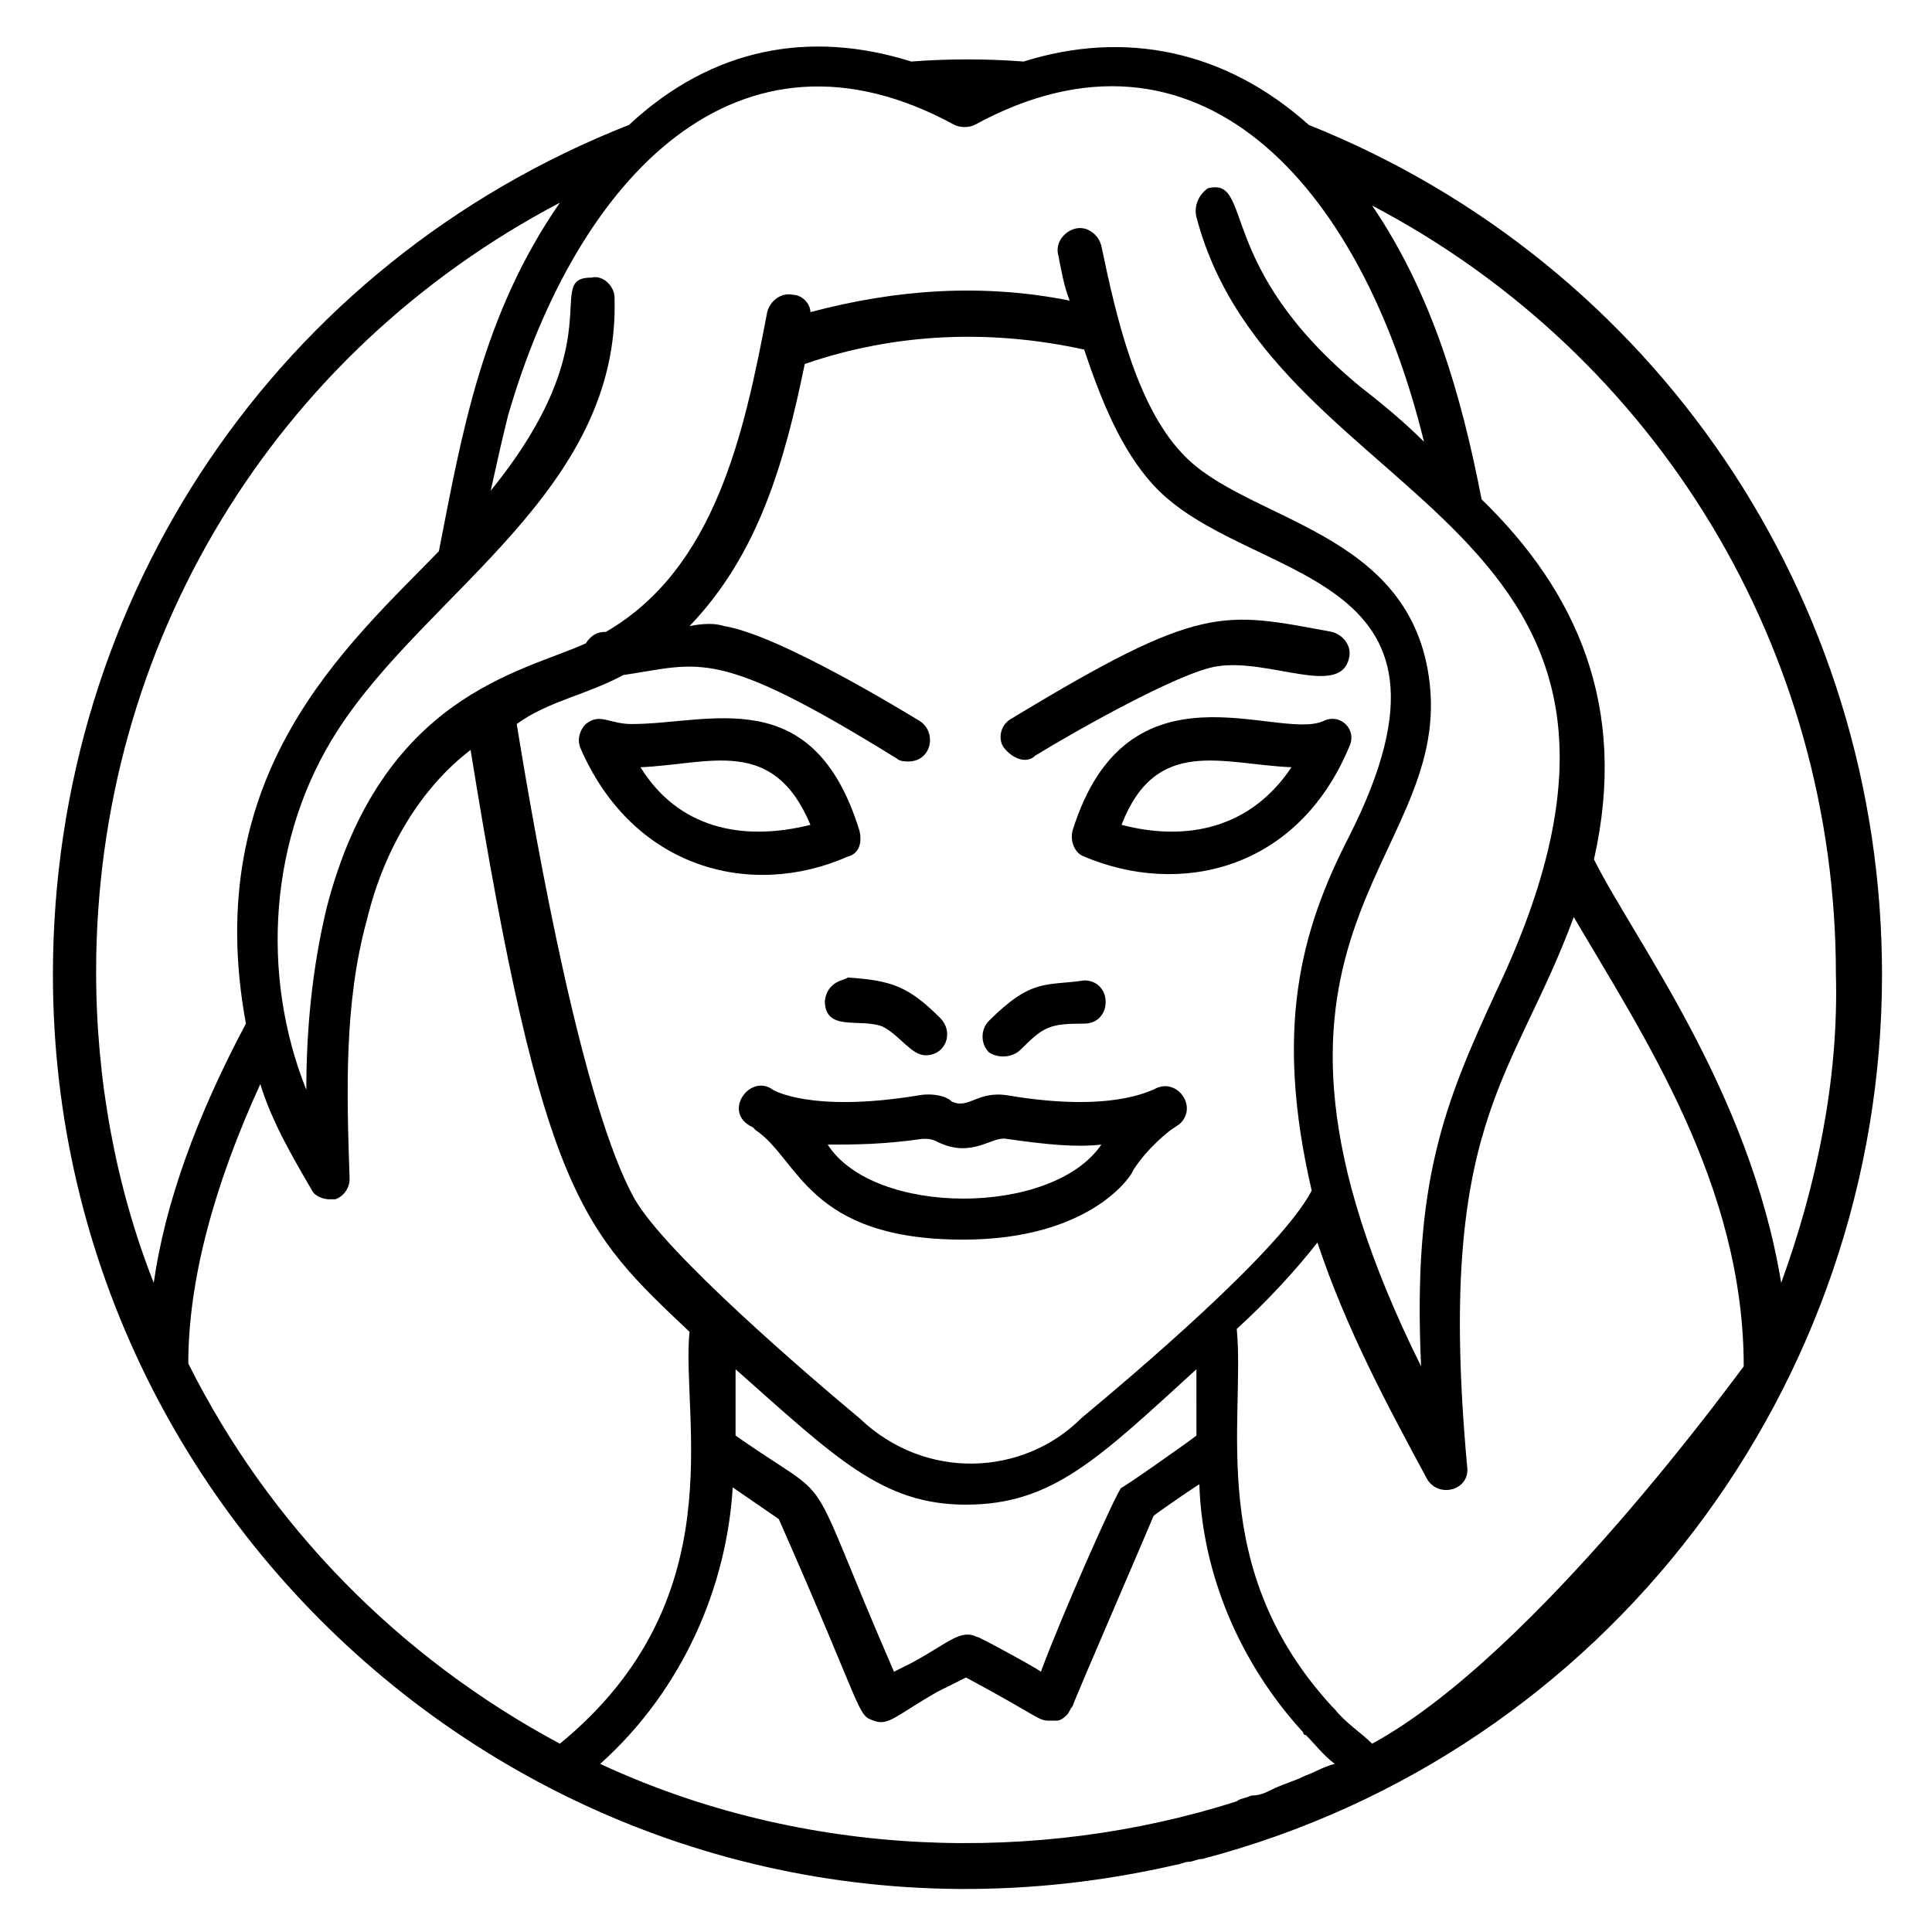
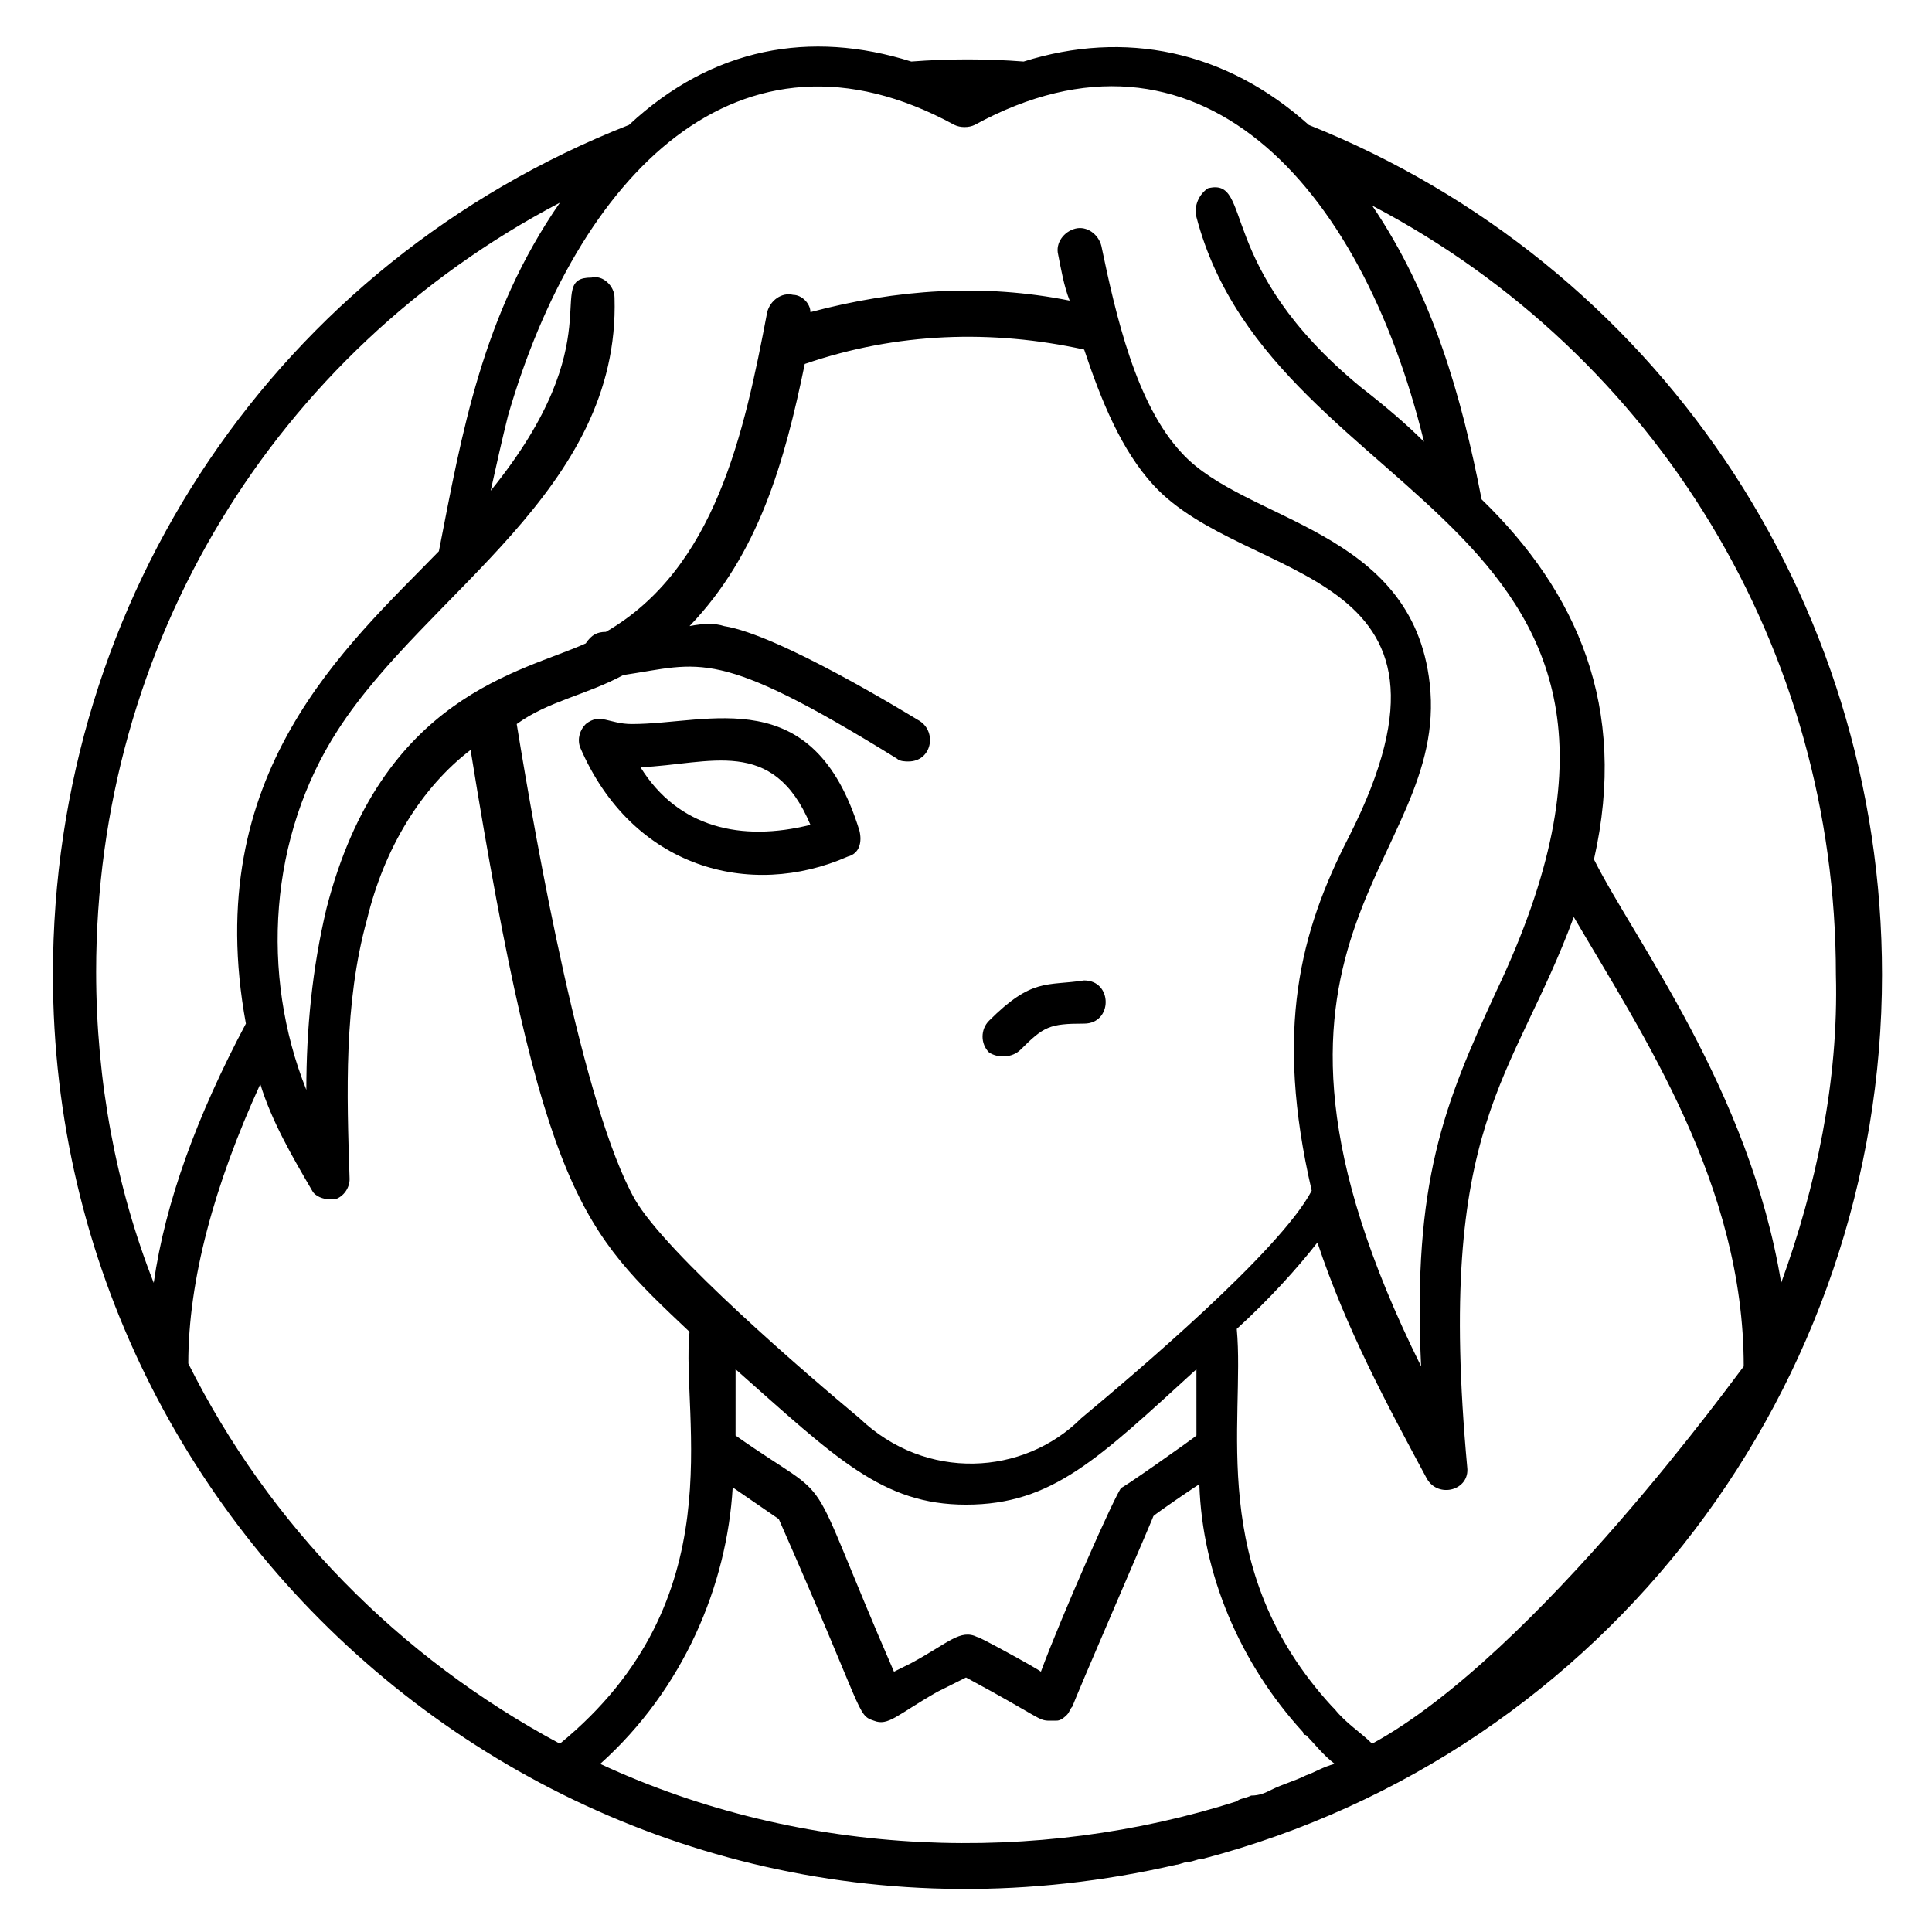
<svg xmlns="http://www.w3.org/2000/svg" fill="#000000" width="800px" height="800px" version="1.1" viewBox="144 144 512 512">
  <g>
    <path d="m490.84 177.1c-22.137-19.848-48.855-25.191-75.57-16.793-9.922-0.762-19.848-0.762-29.77 0-26.719-8.398-52.672-3.816-74.809 16.793-93.129 36.641-152.67 125.19-152.67 225.19 0 152.67 141.98 271.75 297.71 235.88 0.762 0 2.289-0.762 3.055-0.762 1.527 0 2.289-0.762 3.816-0.762 107.63-28.242 180.15-125.95 180.15-234.35-0.004-100-60.309-188.55-151.91-225.19zm-93.891 0c1.527 0.762 3.816 0.762 5.344 0 58.777-32.062 102.29 15.266 119.08 83.969-4.582-4.582-9.922-9.16-16.793-14.504-38.93-32.062-28.242-55.723-40.457-52.672-2.293 1.527-3.816 4.582-3.055 7.633 20.609 78.625 139.69 78.625 79.387 205.34-13.742 29.77-22.137 50.383-19.848 99.234-56.488-113.74 7.633-132.82 2.289-180.91-4.582-41.223-48.855-42.746-65.648-61.066-12.215-12.977-17.559-36.641-21.375-54.961-0.762-3.055-3.816-5.344-6.871-4.582s-5.344 3.816-4.582 6.871c0.762 3.816 1.527 8.398 3.055 12.215-22.902-4.582-45.801-3.055-68.703 3.055 0-2.289-2.289-4.582-4.582-4.582-3.055-0.762-6.106 1.527-6.871 4.582-6.106 32.062-13.742 67.938-42.746 84.73-2.289 0-3.816 0.762-5.344 3.055-16.793 7.633-54.199 13.742-68.703 70.227-3.816 16.031-5.344 32.062-5.344 48.09-12.215-30.535-9.922-67.176 8.398-95.418 23.664-36.641 74.809-63.359 73.281-114.5 0-3.055-3.055-6.106-6.106-5.344-12.977 0 6.106 16.031-26.719 56.488 1.527-6.871 3.055-13.742 4.582-19.848 18.328-63.355 61.078-108.39 118.33-77.094zm110.68 429c-3.055-3.055-6.871-5.344-9.922-9.16l-0.762-0.762c-33.586-36.641-22.902-75.57-25.191-100 8.398-7.633 16.031-16.031 21.375-22.902 7.633 22.902 18.32 42.746 29.008 62.594 3.055 5.344 11.449 3.055 10.688-3.055-8.398-91.598 12.211-102.29 28.242-145.79 18.32 31.297 45.039 70.992 45.039 119.08-0.766 0.762-54.965 76.332-98.477 99.996zm-313.73-100.76c0-22.137 6.871-47.328 19.082-74.043 3.055 9.922 8.398 19.082 13.742 28.242 0.762 1.527 3.055 2.289 4.582 2.289h1.527c2.289-0.762 3.816-3.055 3.816-5.344-0.762-22.902-1.527-46.562 4.582-68.703 4.582-19.082 14.504-35.113 27.48-45.039 19.082 118.32 29.77 127.48 58.016 154.2-2.297 22.906 12.207 70.996-34.355 109.16-42.75-22.898-77.098-58.012-98.473-100.76zm115.27-182.44c20.609-3.055 24.426-7.633 72.52 22.137 0.762 0.762 2.289 0.762 3.055 0.762 6.106 0 7.633-7.633 3.055-10.688-3.816-2.289-37.402-22.902-51.906-25.191-2.289-0.762-5.344-0.762-9.16 0 18.32-19.082 25.191-43.512 30.535-69.465 24.426-8.398 49.617-9.16 74.043-3.816 4.582 13.742 9.922 26.719 18.32 35.879 24.426 26.719 88.547 20.609 51.906 93.129-12.977 25.191-19.848 51.145-9.922 93.891-8.398 16.031-47.328 48.855-61.066 60.305-15.266 15.266-41.223 16.793-58.777 0-13.742-11.449-51.145-43.512-59.543-58.016-13.742-24.426-25.953-93.129-31.297-125.95 8.391-6.102 18.316-7.629 28.238-12.973zm180.91 291.6c-3.055 1.527-6.106 2.289-9.16 3.816-1.527 0.762-3.055 1.527-5.344 1.527-1.527 0.762-3.055 0.762-3.816 1.527-52.672 16.793-114.5 15.266-168.7-9.922 22.137-19.848 33.586-47.328 35.113-73.281l12.215 8.398c22.902 51.906 20.609 51.906 25.191 53.434 3.816 1.527 6.106-1.527 16.793-7.633l7.633-3.816c19.848 10.688 19.082 11.449 22.137 11.449h1.527c0.762 0 1.527 0 3.055-1.527 0.762-0.762 0.762-1.527 1.527-2.289 0-0.762 22.902-53.434 21.375-50.383 0.762-0.762 12.977-9.16 12.215-8.398 0.762 23.664 10.688 47.328 27.48 65.648 0 0 0 0.762 0.762 0.762 2.289 2.289 4.582 5.344 7.633 7.633-3.059 0.766-5.348 2.289-7.637 3.055zm-29.008-90.074c-0.762 0.762-21.375 15.266-19.848 13.742-1.527 1.527-16.031 34.352-21.375 48.855-0.762-0.762-17.559-9.922-16.793-9.16-4.582-2.289-7.633 1.527-17.559 6.871l-4.582 2.289c-25.191-58.016-13.742-42.746-41.984-62.594l0.004-17.562c26.719 23.664 38.93 35.879 61.066 35.879 22.902 0 35.113-12.215 61.066-35.879zm-168.7-326.71c-20.609 29.77-25.953 61.066-32.062 92.363-24.426 25.191-63.355 58.781-51.145 125.19-12.977 24.426-21.375 47.328-24.426 68.703-9.922-25.191-15.266-53.434-15.266-82.441 0-87.023 47.328-164.12 122.9-203.82zm323.66 286.25c-8.398-51.145-38.93-90.84-49.617-112.21 9.16-40.457-4.582-70.992-29.773-95.418-5.344-27.48-12.977-54.199-29.008-77.863 75.57 39.695 122.9 117.55 122.9 203.81 0.766 28.246-5.34 56.492-14.5 81.68z" />
    <path d="m414.5 422.14c6.106-6.106 7.633-6.871 16.793-6.871 7.633 0 7.633-11.449 0-11.449-9.922 1.527-13.742-0.762-25.191 10.688-2.289 2.289-2.289 6.106 0 8.398 2.289 1.523 6.106 1.523 8.398-0.766z" />
-     <path d="m362.59 409.16c0 8.398 9.16 4.582 15.266 6.871 4.582 2.289 7.633 7.633 11.449 7.633 5.344 0 7.633-6.106 3.816-9.922-8.398-8.398-12.977-9.922-24.426-10.688-0.762 0.762-5.34 0.762-6.106 6.106z" />
-     <path d="m387.02 434.35c-28.242 4.582-38.168-1.527-38.168-1.527-6.106-4.582-13.742 6.106-5.344 9.922l0.762 0.762c11.449 7.633 13.742 29.008 54.961 29.008 34.352 0 45.039-17.559 45.039-18.32 3.816-6.106 9.922-10.688 9.922-10.688l2.289-1.527c5.344-4.582-0.762-12.977-6.871-9.16-0.762 0-10.688 6.106-38.168 1.527-8.398-1.527-10.688 3.816-15.266 1.527-1.523-1.523-5.34-2.285-9.156-1.523zm23.66 11.453c10.688 1.527 18.32 2.289 25.191 1.527-12.977 19.082-60.305 19.082-72.52 0 6.871 0 14.504 0 25.191-1.527 1.527 0 2.289 0 3.816 0.762 9.16 4.582 14.504-1.527 18.32-0.762z" />
    <path d="m368.7 370.99c3.055-0.762 3.816-3.816 3.055-6.871-12.215-39.695-39.695-28.242-60.305-28.242-6.106 0-8.398-3.055-12.215 0-1.527 1.527-2.289 3.816-1.527 6.106 13.738 32.059 45.035 40.457 70.992 29.008zm-9.926-8.398c-18.32 4.582-35.113 0.762-45.039-15.266 18.324-0.766 35.117-8.398 45.039 15.266z" />
-     <path d="m494.65 335.11c-12.215 5.344-51.906-17.559-66.41 29.008-0.762 3.055 0.762 6.106 3.055 6.871 25.191 10.688 56.488 3.816 70.227-29.008 2.289-4.582-2.289-9.16-6.871-6.871zm-53.434 27.48c9.16-23.664 26.719-16.031 45.039-15.266-10.688 16.031-27.48 19.848-45.039 15.266z" />
-     <path d="m418.32 344.27c9.922-6.106 38.168-22.137 48.09-23.664 13.742-2.289 32.824 8.398 35.113-2.289 0.762-3.055-1.527-6.106-4.582-6.871-29.008-5.344-34.352-7.633-84.73 22.902-3.055 1.527-3.816 5.344-2.289 7.633 2.289 3.055 6.106 4.578 8.398 2.289z" />
  </g>
</svg>